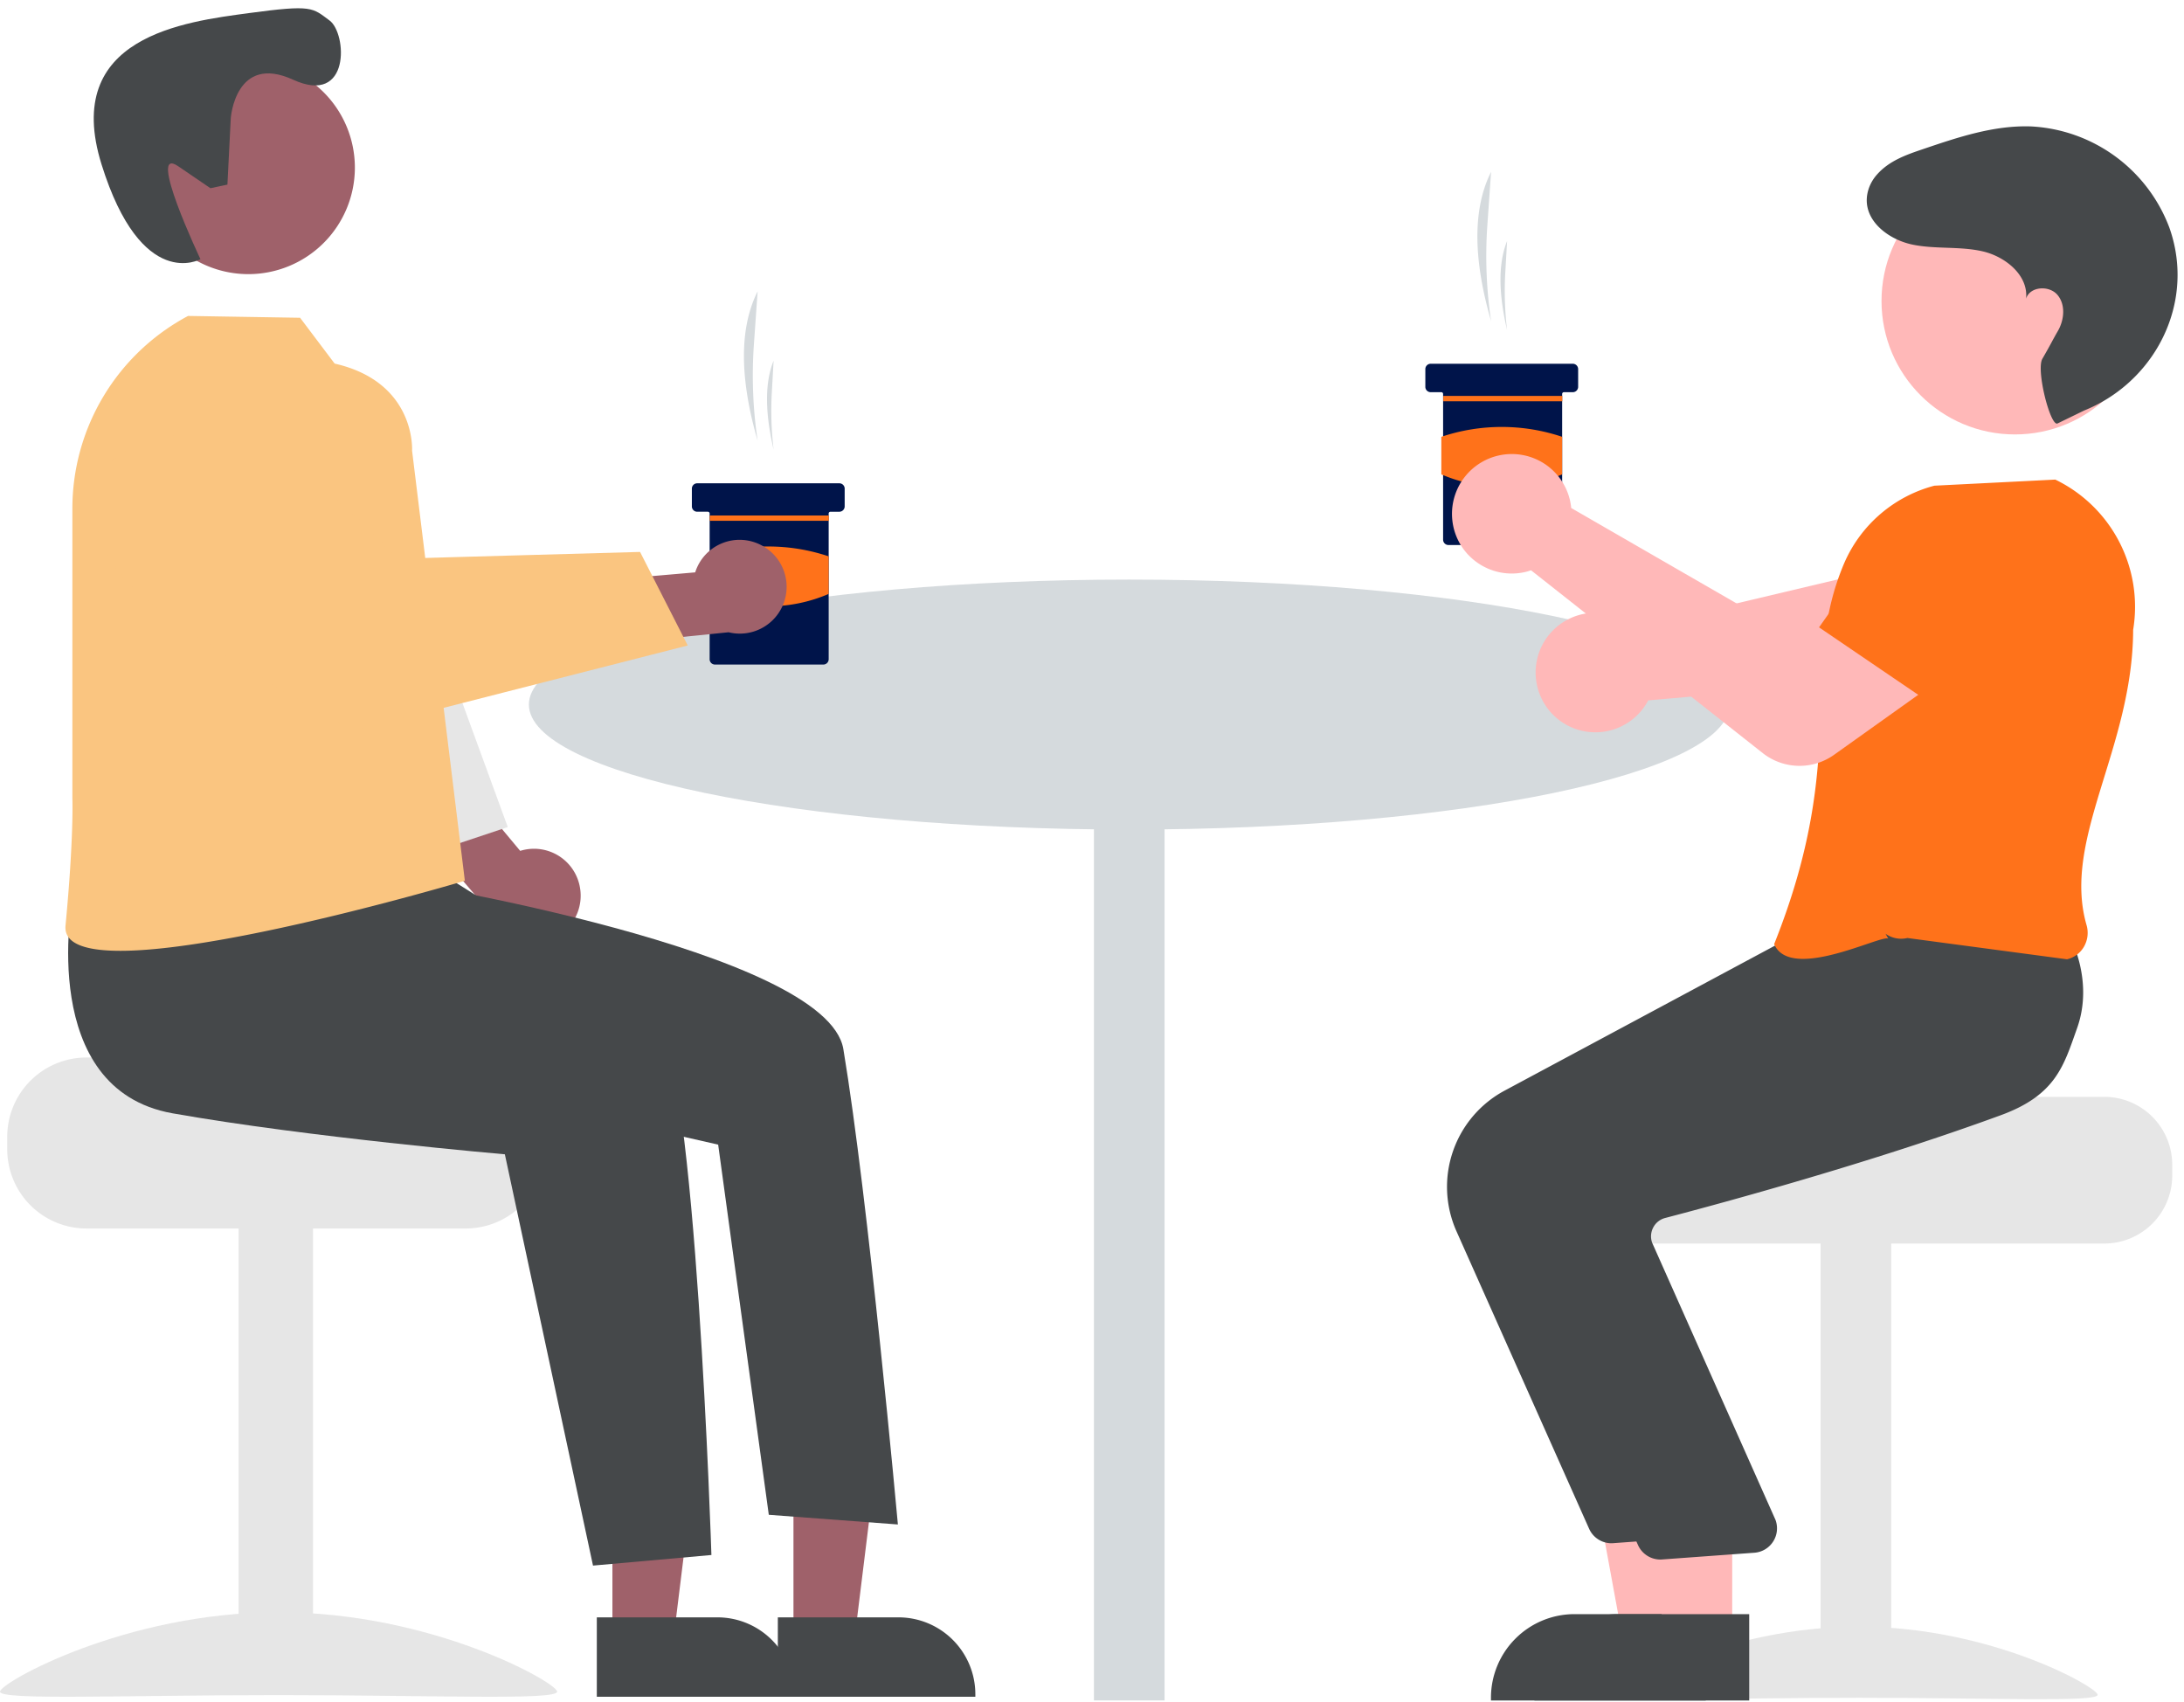
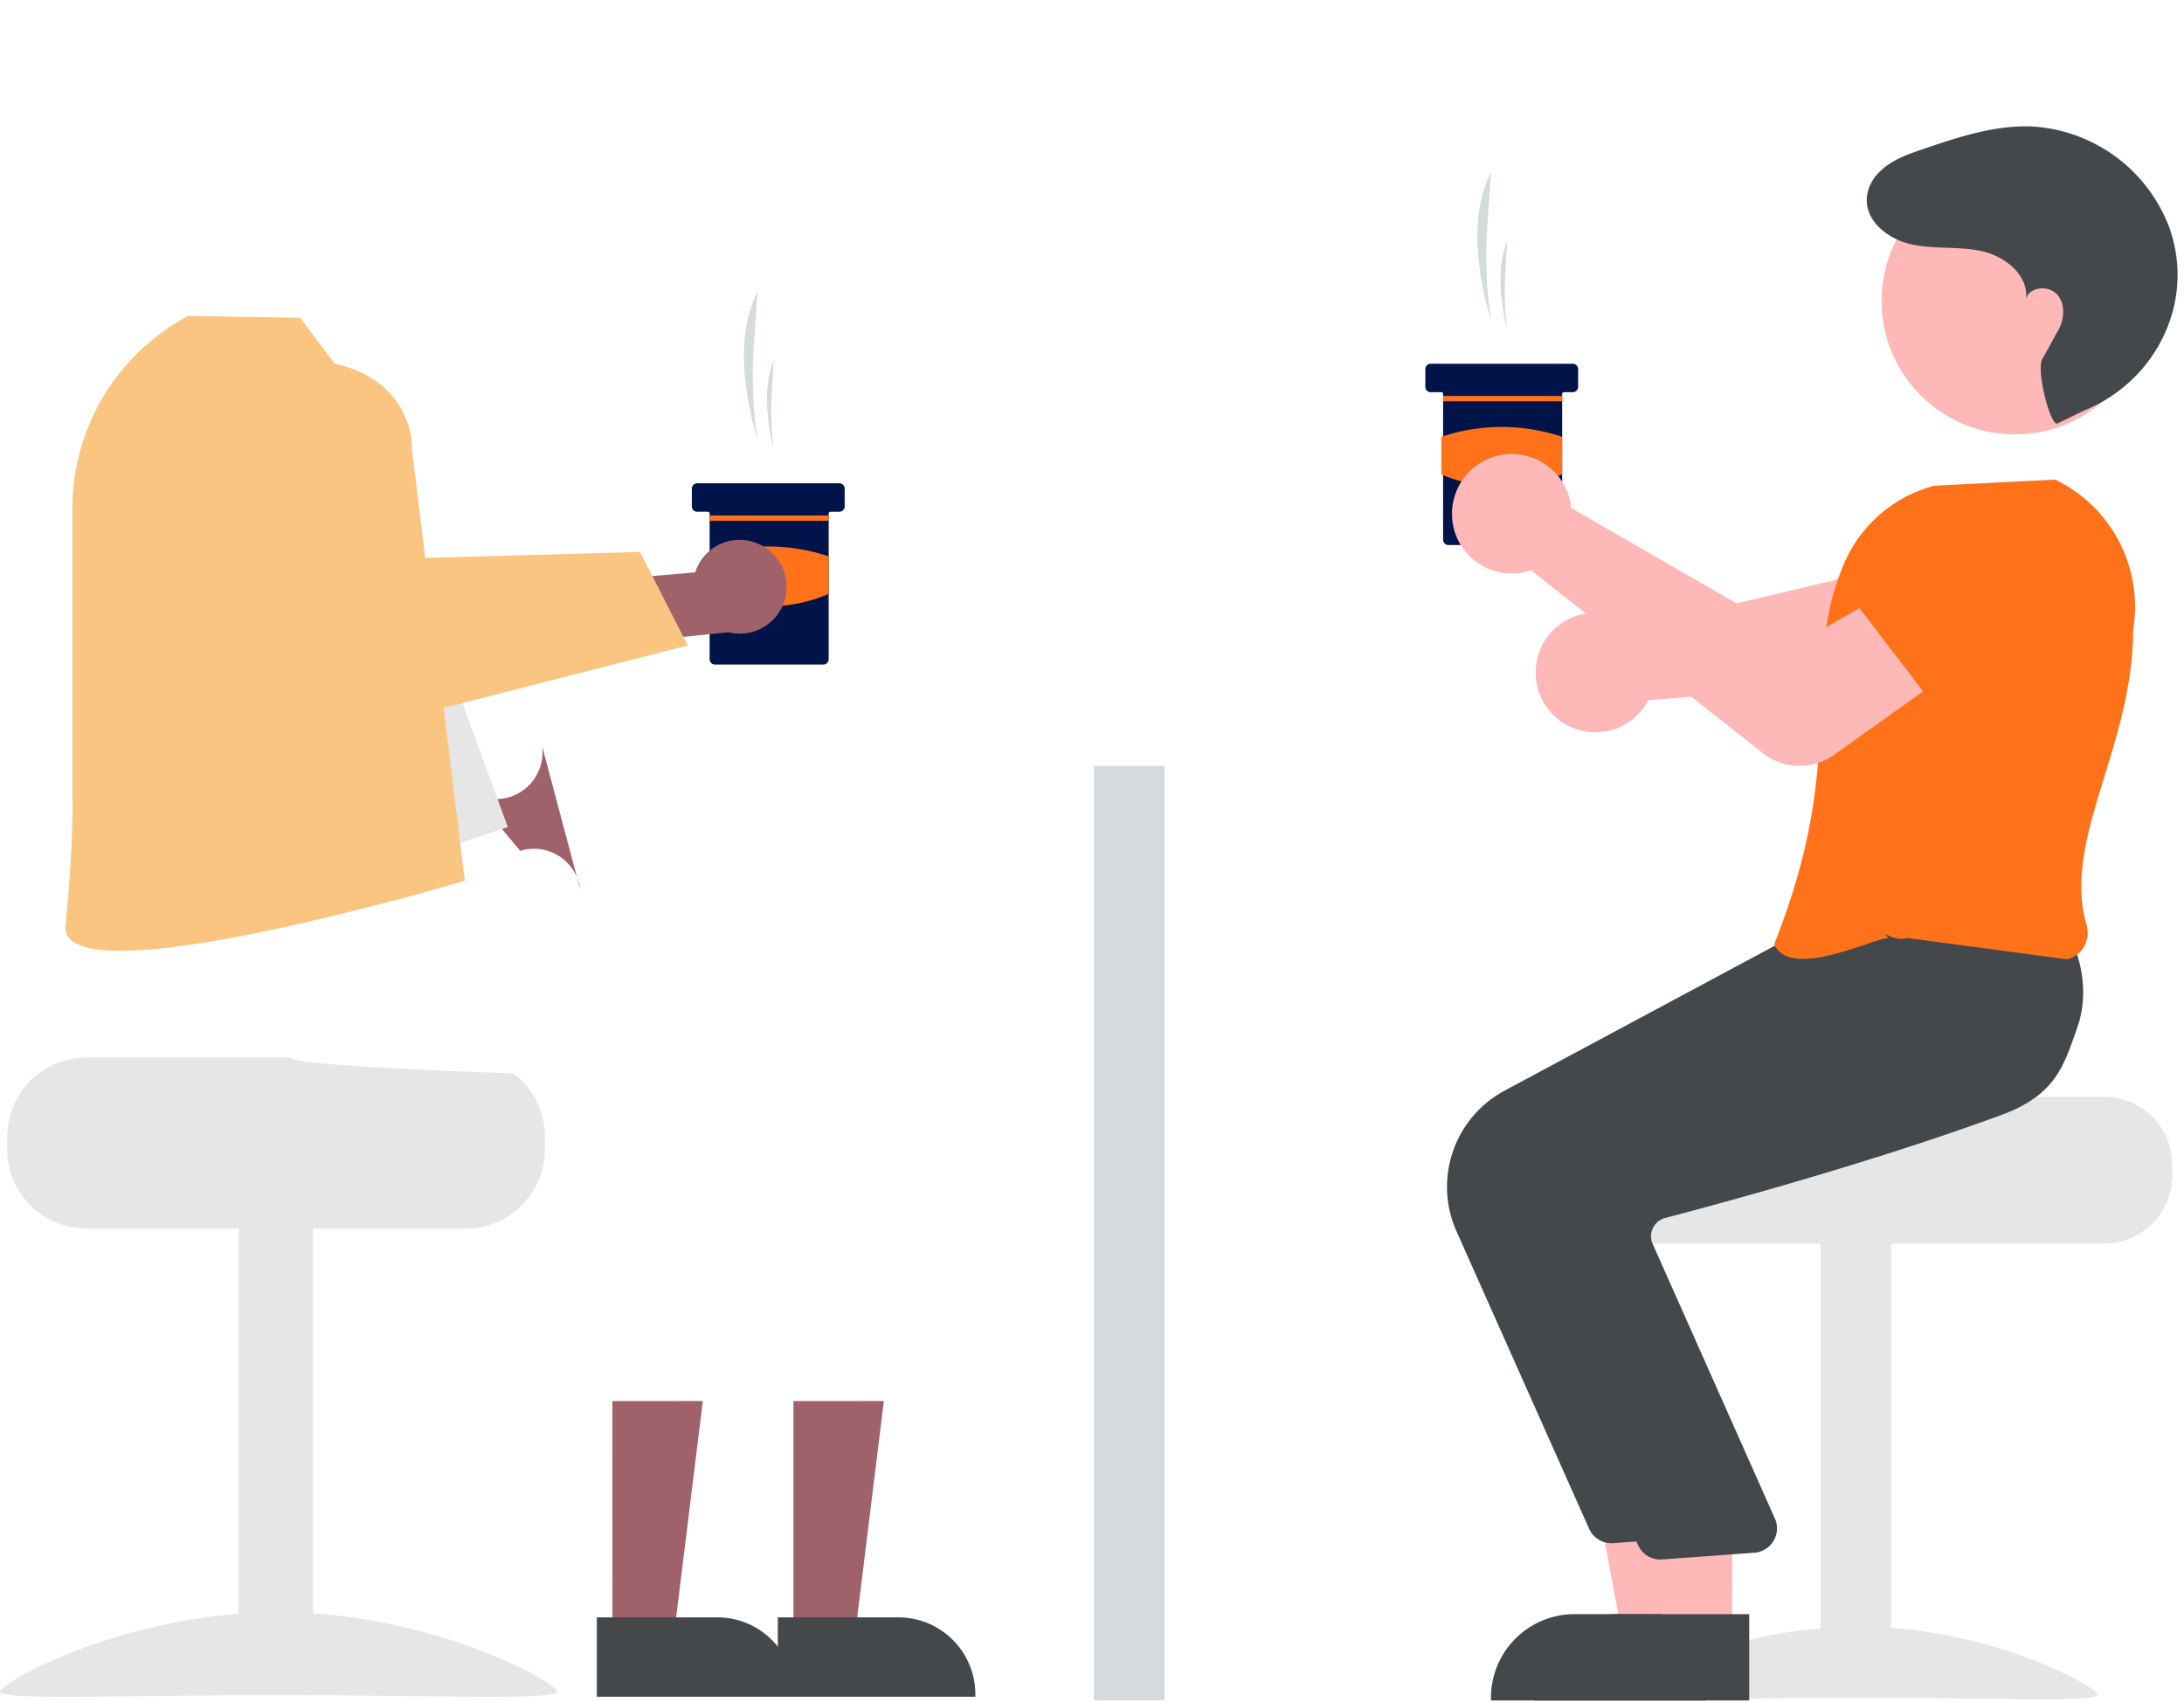
<svg xmlns="http://www.w3.org/2000/svg" width="172" height="134" fill="none">
-   <path fill="#D5DADD" d="M88.933 65.321c26.112 0 47.28-4.406 47.28-9.841s-21.168-9.841-47.28-9.841c-26.113 0-47.28 4.406-47.28 9.84 0 5.436 21.168 9.842 47.28 9.842Z" />
  <path fill="#D5DADD" d="M91.715 60.307h-5.563V133.9h5.563V60.307Z" />
  <path fill="#FFB8B8" d="M121.446 50.823a4.713 4.713 0 0 1 4.96-2.512 4.708 4.708 0 0 1 1.832.718c.175.117.341.245.498.385l20.419-4.836 1.506-4.997 8.146 1.337-1.665 8.395a4.764 4.764 0 0 1-4.238 3.804l-23.102 2.035a4.42 4.42 0 0 1-.233.4 4.708 4.708 0 0 1-7.372.614 4.727 4.727 0 0 1-.751-5.343Z" />
  <path fill="#E6E6E6" d="M165.725 86.37h-20.543c0 .59-21.171 1.069-21.171 1.069a5.53 5.53 0 0 0-.903.856 5.315 5.315 0 0 0-1.241 3.423v.855a5.352 5.352 0 0 0 5.349 5.349h38.508a5.353 5.353 0 0 0 5.349-5.349v-.855a5.355 5.355 0 0 0-5.348-5.349Z" />
  <path fill="#E6E6E6" d="M148.941 97.71h-5.562v35.943h5.562V97.711Z" />
  <path fill="#E6E6E6" d="M127.547 133.457c0 .601 8.429.232 18.826.232 10.398 0 18.827.369 18.827-.232s-8.429-5.367-18.827-5.367c-10.397 0-18.826 4.766-18.826 5.367Z" />
  <path fill="#FFB8B8" d="m132.997 128.817-5.245-.001-2.496-13.605h7.742l-.001 13.606Z" />
  <path fill="#45484A" d="M134.334 133.901H117.42v-.214a6.574 6.574 0 0 1 1.928-4.655 6.57 6.57 0 0 1 4.655-1.928h10.331v6.797ZM125.15 120.38l-10.458-23.451a8.596 8.596 0 0 1 3.773-11.033l22.683-12.163 10.351-.88 9.548-.869.069.117c.088.149 2.141 3.695.753 7.583-1.052 2.949-3.79 5.252-8.138 6.847-10.146 3.72-21.868 6.9-26.436 8.094a1.476 1.476 0 0 0-.947.753 1.512 1.512 0 0 0-.084 1.198l9.716 21.828a1.918 1.918 0 0 1-.18 1.691 1.927 1.927 0 0 1-1.45.888l-7.259.529a1.91 1.91 0 0 1-1.232-.302 1.919 1.919 0 0 1-.709-.83Z" />
  <path fill="#FFB8B8" d="m136.419 128.817-5.245-.001-2.496-13.605h7.742l-.001 13.606Z" />
  <path fill="#45484A" d="M137.758 133.901h-16.914v-.214a6.574 6.574 0 0 1 1.928-4.655 6.57 6.57 0 0 1 4.655-1.928h10.331v6.797ZM128.999 121.662l-10.458-23.45a8.596 8.596 0 0 1 3.774-11.033l22.683-12.163 10.351-.88 7.478-.65-.001-.102c.088.148 2.141 3.694.753 7.582-1.052 2.95-1.651 5.253-5.998 6.847-10.147 3.72-21.868 6.9-26.437 8.095a1.473 1.473 0 0 0-.946.753 1.487 1.487 0 0 0-.084 1.197l9.716 21.828a1.924 1.924 0 0 1-.18 1.691 1.922 1.922 0 0 1-1.45.889l-7.26.529a1.927 1.927 0 0 1-1.941-1.133Z" />
  <path fill="#FF721A" d="M148.708 73.915c-.501-.355-7.702 3.423-8.985.428 5.99-14.976 1.862-21.443 5.531-30.03a10.7 10.7 0 0 1 7.089-6.068l9.52-.48.049.023a11.123 11.123 0 0 1 6.084 11.805c-.034 9.346-5.626 16.474-3.67 23.253a2.183 2.183 0 0 1-.207 1.705 2.083 2.083 0 0 1-1.333.988l-12.571-1.677a2.123 2.123 0 0 1-1.718-.333l.211.386Z" />
  <path fill="#FFB8B8" d="M158.687 34.209c5.804 0 10.509-4.706 10.509-10.51 0-5.804-4.705-10.509-10.509-10.509s-10.509 4.705-10.509 10.51c0 5.803 4.705 10.509 10.509 10.509Z" />
  <path fill="#45484A" d="M162.035 33.347c-.558.244-1.701-4.205-1.189-5.095.762-1.323.717-1.314 1.222-2.19.506-.875.619-2.074-.036-2.844s-2.17-.668-2.469.298c.192-1.835-1.622-3.31-3.42-3.724-1.797-.414-3.693-.157-5.501-.526-2.098-.428-4.28-2.186-3.443-4.493.144-.384.359-.737.634-1.041.967-1.088 2.319-1.552 3.642-2 2.751-.934 5.578-1.88 8.481-1.777a12.317 12.317 0 0 1 10.888 7.962c.2.561.355 1.137.464 1.723.996 5.359-2.116 10.644-7.17 12.685l-2.103 1.022Z" />
  <path fill="#E6E6E6" d="M6.803 83.273H22.86c0 .689 17.554 1.247 17.554 1.247.387.291.74.626 1.052.997a6.188 6.188 0 0 1 1.446 3.989v.997a6.235 6.235 0 0 1-6.232 6.233H6.803A6.238 6.238 0 0 1 .57 90.503v-.997a6.241 6.241 0 0 1 6.233-6.233Z" />
  <path fill="#E6E6E6" d="M24.653 96.487h-5.86v33.826h5.86V96.487Z" />
  <path fill="#E6E6E6" d="M43.877 133.208c0 .701-9.822.271-21.939.271-12.116 0-21.938.43-21.938-.271 0-.7 9.822-6.254 21.938-6.254 12.117 0 21.939 5.554 21.939 6.254Z" />
  <path fill="#9F616A" d="M48.231 128.932h4.824l2.295-18.607-7.12.001.001 18.606Z" />
  <path fill="#45484A" d="m47.002 127.358 9.5-.001a6.057 6.057 0 0 1 6.055 6.055v.196l-15.555.001v-6.251Z" />
  <path fill="#9F616A" d="M62.49 128.932h4.823l2.295-18.607-7.12.001.001 18.606Z" />
  <path fill="#45484A" d="m61.258 127.358 9.5-.001a6.057 6.057 0 0 1 6.055 6.055v.196l-15.555.001v-6.251Z" />
-   <path fill="#9F616A" d="M45.698 70.044a3.67 3.67 0 0 0-4.73-3.043L35.6 60.565l-4.706 2.31 7.71 8.982a3.687 3.687 0 0 0 7.095-1.813Z" />
+   <path fill="#9F616A" d="M45.698 70.044a3.67 3.67 0 0 0-4.73-3.043L35.6 60.565a3.687 3.687 0 0 0 7.095-1.813Z" />
  <path fill="#E6E6E6" d="m27.644 31.87 3.15 1.293.762 8.896 8.434 23.068-7.163 2.385-7.96-15.474 2.777-20.168Z" />
-   <path fill="#9F616A" d="M19.468 21.586a8.388 8.388 0 1 0 0-16.775 8.388 8.388 0 0 0 0 16.775Z" />
-   <path fill="#45484A" d="M18.175 9.295s.369-5.096 4.91-3.018c4.54 2.078 4.244-3.65 2.872-4.661C24.585.604 24.628.353 19.609 1.03 14.59 1.708 4.847 2.855 7.997 12.946c3.15 10.092 7.79 7.464 7.79 7.464s-4.29-9.05-1.753-7.32l2.538 1.73 1.339-.283.264-5.242ZM5.701 70.892s-2.814 14.881 7.894 16.776c10.708 1.895 26.165 3.227 26.165 3.227l6.942 32.386 9.325-.833s-1.24-38.985-4.29-42.035c-3.05-3.05-17.552-11.975-17.552-11.975L5.7 70.891Z" />
-   <path fill="#45484A" d="m26.614 64.655 4.684 4.698S65.113 74.8 66.418 82.61c1.969 11.792 4.295 37.433 4.295 37.433l-10.167-.762-3.987-29.148-16.267-3.7-18.507-10.086 4.83-11.692Z" />
  <path fill="#FAC580" d="m26.354 28.629-2.72-3.607-8.822-.144A17.186 17.186 0 0 0 5.7 40.048V62.87s.125 3.037-.54 10.011c-.572 6.017 31.45-3.526 31.45-3.526l-4.157-33.867s.334-5.395-6.1-6.858Z" />
  <path fill="#D5DADD" d="M117.43 25.285a34.939 34.939 0 0 1-.293-7.571l.293-4.183c-1.615 3.214-1.25 7.443 0 11.754ZM118.689 25.986a25.71 25.71 0 0 1-.141-4.507l.141-2.49c-.777 1.913-.602 4.43 0 6.997Z" />
  <path fill="#00144A" d="M124.286 29.063v1.4a.423.423 0 0 1-.42.42h-.699a.14.14 0 0 0-.13.086.14.14 0 0 0-.01.053v11.475a.423.423 0 0 1-.42.42h-8.536a.421.421 0 0 1-.42-.42V31.022a.141.141 0 0 0-.14-.14h-.839a.42.42 0 0 1-.42-.42v-1.399a.422.422 0 0 1 .42-.42h11.194a.423.423 0 0 1 .42.42Z" />
  <path fill="#FF721A" d="M123.039 31.177h-9.375v.42h9.375v-.42ZM123.027 37.354a12.05 12.05 0 0 1-9.515 0v-2.957a14.942 14.942 0 0 1 9.515 0v2.957Z" />
  <path fill="#D5DADD" d="M59.667 34.7a34.933 34.933 0 0 1-.294-7.572l.294-4.183c-1.615 3.214-1.25 7.444 0 11.755ZM60.925 35.398a25.681 25.681 0 0 1-.14-4.507l.14-2.49c-.777 1.913-.601 4.43 0 6.997Z" />
  <path fill="#00144A" d="M66.522 38.477v1.4a.422.422 0 0 1-.42.42h-.7a.139.139 0 0 0-.14.14V51.91a.421.421 0 0 1-.419.42h-8.536a.42.42 0 0 1-.42-.42V40.436a.14.14 0 0 0-.14-.14h-.839a.42.42 0 0 1-.42-.42v-1.399a.418.418 0 0 1 .42-.42h11.195a.422.422 0 0 1 .42.42Z" />
  <path fill="#FF721A" d="M65.276 40.59H55.9v.42h9.376v-.42ZM65.263 46.767a12.05 12.05 0 0 1-9.515 0V43.81a14.943 14.943 0 0 1 9.515 0v2.957Z" />
  <path fill="#FFB8B8" d="m138.837 59.312-18.26-14.405a4.45 4.45 0 0 1-.443.131 4.716 4.716 0 0 1-3.773-.724 4.671 4.671 0 0 1-1.979-3.309 4.71 4.71 0 0 1 7.266-4.478 4.708 4.708 0 0 1 1.991 2.852 4.5 4.5 0 0 1 .098.621l18.177 10.486 4.523-2.604 5.011 6.56-7.023 5.006a4.684 4.684 0 0 1-5.588-.136Z" />
-   <path fill="#FF721A" d="M153.676 56.486 143.258 49.4l4.896-6.934a4.78 4.78 0 0 1 8.482 4.126l-2.96 9.893Z" />
  <path fill="#9F616A" d="M59.95 42.928a3.667 3.667 0 0 0-5.2 2.142l-8.35.726-.797 5.182 11.778-1.191a3.687 3.687 0 0 0 2.57-6.858Z" />
  <path fill="#FAC580" d="M10.073 35.33 7.711 37.09s-1.31 3.172 1.258 7.382c2.568 4.21 18.844 13.085 18.844 13.085l26.35-6.729-3.755-7.367-19.2.537S20.35 30.466 10.073 35.33Z" />
</svg>